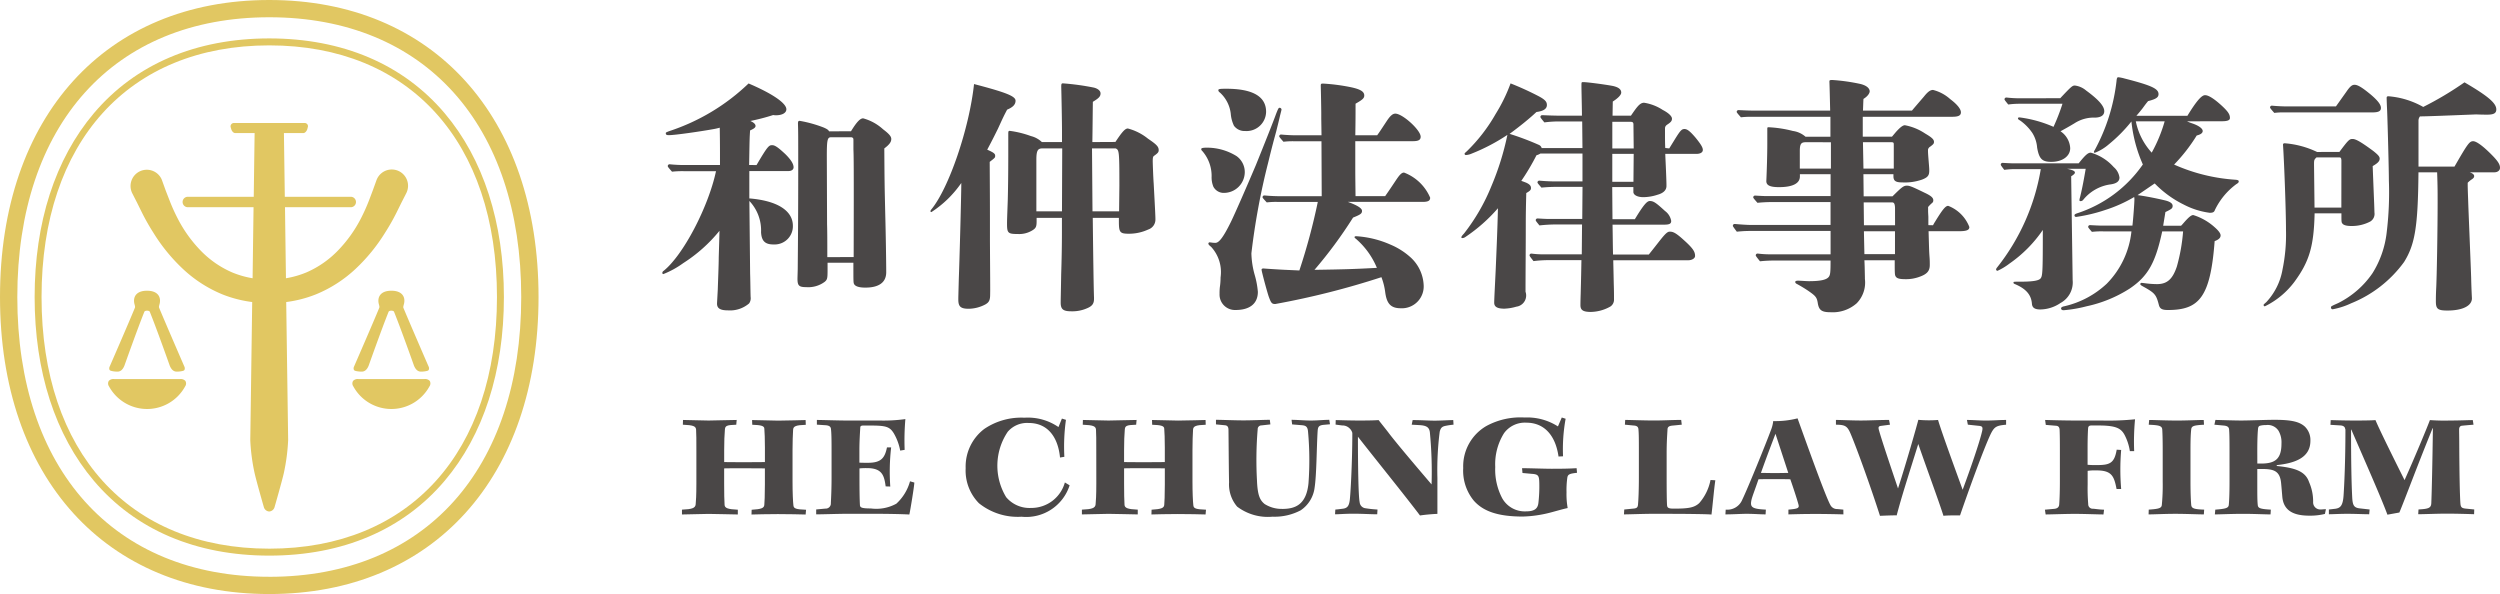
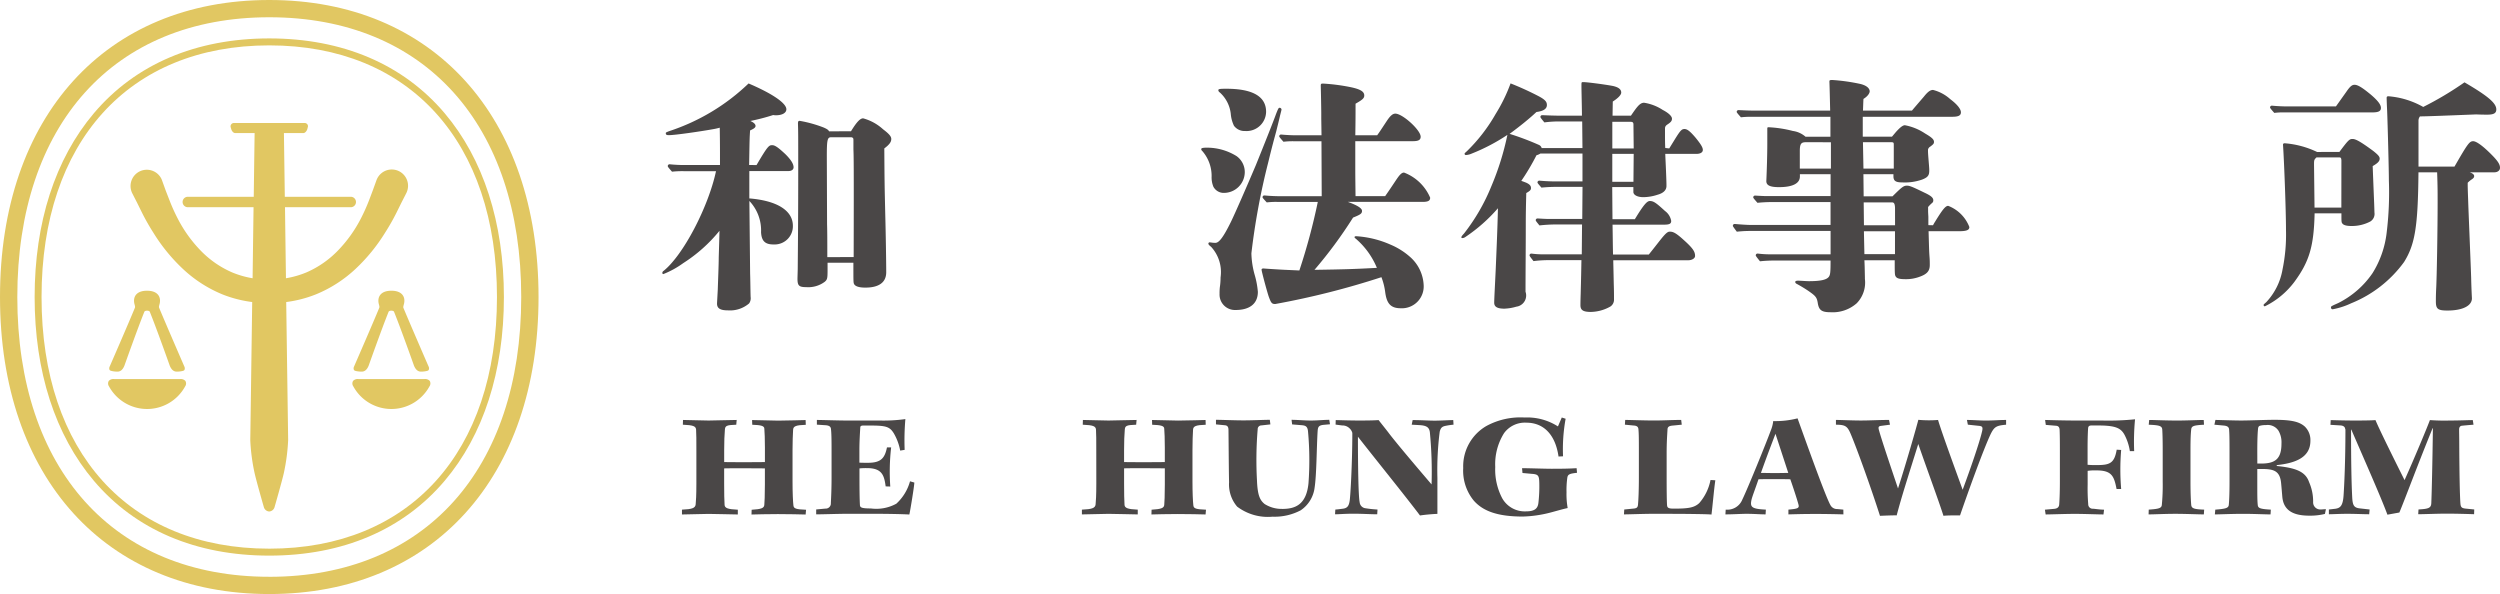
<svg xmlns="http://www.w3.org/2000/svg" width="200.914" height="47.74" viewBox="0 0 200.914 47.74">
  <g id="Group_48" data-name="Group 48" transform="translate(67.477 81.176)">
    <g id="Group_29" data-name="Group 29" transform="translate(-67.477 -81.176)">
      <path id="Path_158" data-name="Path 158" d="M-35.808-56.674a14.21,14.21,0,0,0,2.363-2.9,17.446,17.446,0,0,0,.917-1.612l.391-.792.386-.756.013-.026a1.308,1.308,0,0,0-.587-1.754,1.308,1.308,0,0,0-1.754.587,1.26,1.26,0,0,0-.056.128l-.3.831-.3.793a14.871,14.871,0,0,1-.66,1.468,10.721,10.721,0,0,1-1.839,2.567,7.876,7.876,0,0,1-2.516,1.751,7.457,7.457,0,0,1-1.663.478c-.028-1.985-.055-3.954-.077-5.708h5.285a.421.421,0,0,0,.42-.42.42.42,0,0,0-.42-.42h-5.3c-.034-2.423-.06-4.328-.071-5.119h1.557c.187,0,.291-.244.3-.254a2.226,2.226,0,0,0,.077-.29.266.266,0,0,0-.267-.267H-45.6a.271.271,0,0,0-.265.276l0,.021a2.626,2.626,0,0,0,.077.26c0,.01.109.254.3.254h1.557c-.012.786-.038,2.692-.071,5.119H-49.3a.42.42,0,0,0-.42.42.421.421,0,0,0,.42.42h5.283c-.024,1.754-.051,3.722-.077,5.708a7.44,7.44,0,0,1-1.662-.478,7.876,7.876,0,0,1-2.516-1.751,10.712,10.712,0,0,1-1.839-2.567,14.876,14.876,0,0,1-.661-1.468l-.306-.788-.3-.831a1.283,1.283,0,0,0-.066-.149,1.308,1.308,0,0,0-1.771-.532,1.308,1.308,0,0,0-.554,1.727l.01.019.386.756.391.792a17.541,17.541,0,0,0,.916,1.612,14.185,14.185,0,0,0,2.363,2.9A10.427,10.427,0,0,0-46.5-54.607,9.752,9.752,0,0,0-44.126-54c-.077,5.619-.149,10.849-.155,11.1a15.751,15.751,0,0,0,.348,2.649c.155.685.718,2.644.742,2.727a.481.481,0,0,0,.417.357h.029a.481.481,0,0,0,.417-.356c.024-.083.589-2.044.743-2.727a15.772,15.772,0,0,0,.348-2.649c0-.227-.077-5.469-.155-11.1a9.759,9.759,0,0,0,2.373-.612A10.441,10.441,0,0,0-35.808-56.674Z" transform="translate(64.394 78.273)" fill="#e1c762" />
      <path id="Path_159" data-name="Path 159" d="M-50.462-41.759h-5.278a.513.513,0,0,0-.437.141.4.4,0,0,0,.012.442,3.484,3.484,0,0,0,4.722,1.4,3.486,3.486,0,0,0,1.4-1.4.4.4,0,0,0,.012-.442A.514.514,0,0,0-50.462-41.759Z" transform="translate(64.924 72.224)" fill="#e1c762" />
      <path id="Path_160" data-name="Path 160" d="M-55.778-44.466a2.2,2.2,0,0,0,.335.023q.348-.006.541-.47c.012-.028,1.04-2.937,1.609-4.346.032-.063.142-.083.216-.083s.183.019.216.083c.57,1.409,1.6,4.318,1.609,4.346.131.309.309.464.541.47a2.2,2.2,0,0,0,.335-.023c.179-.03.274-.049.309-.127a.324.324,0,0,0-.017-.265s-1.5-3.45-2.025-4.718c-.039-.093.03-.253.052-.369.1-.512-.168-1-1.025-1s-1.121.487-1.025,1c.022.117.09.277.052.369-.52,1.269-2.025,4.718-2.025,4.718a.324.324,0,0,0-.017.265C-56.051-44.515-55.958-44.5-55.778-44.466Z" transform="translate(64.897 74.309)" fill="#e1c762" />
      <path id="Path_161" data-name="Path 161" d="M-24.623-41.618a.512.512,0,0,0-.437-.141h-5.277a.51.51,0,0,0-.437.141.394.394,0,0,0,.012.442,3.484,3.484,0,0,0,4.722,1.4,3.486,3.486,0,0,0,1.4-1.4A.4.4,0,0,0-24.623-41.618Z" transform="translate(59.155 72.224)" fill="#e1c762" />
      <path id="Path_162" data-name="Path 162" d="M-26.646-49.945c.1-.512-.168-1-1.025-1s-1.122.487-1.026,1c.022.117.09.277.053.369-.521,1.269-2.025,4.718-2.025,4.718a.318.318,0,0,0-.017.265c.036.077.131.1.309.127a2.217,2.217,0,0,0,.335.023q.348-.006.541-.47c.012-.028,1.04-2.937,1.609-4.346.032-.063.142-.083.216-.083s.183.019.216.083c.569,1.409,1.6,4.318,1.609,4.346.132.309.309.464.541.47a2.217,2.217,0,0,0,.335-.023c.179-.03.274-.049.309-.127a.318.318,0,0,0-.017-.265s-1.5-3.45-2.025-4.718C-26.735-49.668-26.666-49.83-26.646-49.945Z" transform="translate(59.125 74.309)" fill="#e1c762" />
      <path id="Path_163" data-name="Path 163" d="M-45.837-81.176c-13.145,0-21.64,9.369-21.64,23.87s8.494,23.87,21.64,23.87,21.64-9.37,21.64-23.87S-32.692-81.176-45.837-81.176Zm0,46.353c-12.492,0-20.249-8.615-20.249-22.483s7.76-22.483,20.249-22.483,20.249,8.615,20.249,22.483-7.758,22.485-20.249,22.485Z" transform="translate(67.477 81.176)" fill="#e1c762" />
      <path id="Path_164" data-name="Path 164" d="M-30.929-71.175c-3.329-3.93-8.2-6.007-14.09-6.007s-10.762,2.077-14.09,6.007c-3.119,3.682-4.767,8.791-4.767,14.776s1.649,11.094,4.767,14.776c3.329,3.93,8.2,6.007,14.09,6.007s10.761-2.077,14.09-6.007c3.119-3.683,4.767-8.792,4.767-14.776S-27.811-67.493-30.929-71.175Zm-14.091,35c-11.284,0-18.3-7.749-18.3-20.224s7.011-20.223,18.3-20.223,18.3,7.749,18.3,20.223S-33.733-36.175-45.02-36.175Z" transform="translate(66.659 80.269)" fill="#e1c762" />
    </g>
    <g id="Group_33" data-name="Group 33" transform="translate(-14.251 -74.966)">
      <g id="Group_31" data-name="Group 31" transform="translate(1.582 27.339)">
        <g id="Group_30" data-name="Group 30">
          <path id="Path_165" data-name="Path 165" d="M4.595-35.033c0-.844,0-1.353-.023-1.7-.023-.277-.232-.359-1.064-.393l.012-.382c.439,0,1.5.046,2.059.046.509,0,1.7-.046,2.256-.046l-.035.382c-.8.024-.89.093-.914.4-.035.335-.057,1.017-.057,1.654v.949c.347,0,.914.012,1.516.012s1.1-.012,1.758-.012v-1.176c0-.764-.023-1.159-.046-1.5,0-.232-.254-.3-.971-.324L9.071-37.5c.475,0,1.678.046,2.094.046.729,0,1.944-.046,2.21-.046l.012.382c-.8.024-1,.116-1.018.393-.023.406-.046.96-.046,1.643v2.533c0,.892.034,1.608.069,1.9.023.266.2.324,1.018.358l-.035.383c-.428-.012-1.342-.035-2.233-.035-.856,0-1.735.023-2.117.035l.012-.383c.764-.046,1-.127,1.018-.393s.046-.682.046-1.632v-1.3c-.533-.011-1.169-.011-1.793-.011s-1.134,0-1.481.011v1.227c0,.717.012,1.412.035,1.713.022.243.243.347,1.064.381v.383c-.59,0-1.585-.046-2.349-.046-.682,0-1.492.046-2.14.046V-30.3c.822-.034,1.064-.127,1.1-.416.023-.266.058-.659.058-1.713Z" transform="translate(-3.438 37.709)" fill="#4a4747" />
          <path id="Path_166" data-name="Path 166" d="M17.448-37.528c.417,0,1.689.046,2.441.046H22.5a12.66,12.66,0,0,0,2.06-.116,20.007,20.007,0,0,0-.058,2.473l-.359.059a4.285,4.285,0,0,0-.5-1.366c-.347-.578-.659-.648-2-.648H21.2c-.2,0-.265.046-.265.174-.024.382-.07,1.145-.07,1.778v1.03c.15.012.474.012.7.012,1.042,0,1.342-.382,1.516-1.237h.336a16.983,16.983,0,0,0-.07,3.146l-.371-.012c-.115-.845-.265-1.468-1.481-1.468a4.945,4.945,0,0,0-.624.023v.8c0,.892.011,1.678.035,2.118.011.208.07.3.879.3a3.341,3.341,0,0,0,2.048-.382,3.806,3.806,0,0,0,1.1-1.8l.347.1c0,.266-.324,2.233-.4,2.568-.659-.035-1.759-.058-3.262-.058H20.041c-.856,0-2.082.046-2.649.046v-.393l.74-.07a.41.41,0,0,0,.439-.378.365.365,0,0,0,0-.05c.022-.451.057-1.134.057-2.094v-2.221c0-.845-.011-1.354-.046-1.632-.012-.2-.128-.3-.428-.324l-.706-.046Z" transform="translate(-6.607 37.729)" fill="#4a4747" />
-           <path id="Path_167" data-name="Path 167" d="M40.518-34.545c-.139-1.492-.88-2.776-2.523-2.776a2.046,2.046,0,0,0-1.677.706,4.876,4.876,0,0,0-.128,5.255,2.446,2.446,0,0,0,2,.867,2.793,2.793,0,0,0,2.719-2.049l.382.232a3.663,3.663,0,0,1-3.864,2.523A4.971,4.971,0,0,1,34-30.874a3.741,3.741,0,0,1-1.064-2.812,3.788,3.788,0,0,1,1.5-3.159,5.291,5.291,0,0,1,3.227-.9,4.329,4.329,0,0,1,2.731.752l.277-.682.324.1a15.6,15.6,0,0,0-.127,2.972Z" transform="translate(-10.138 37.765)" fill="#4a4747" />
          <path id="Path_168" data-name="Path 168" d="M46.178-35.033c0-.844,0-1.353-.023-1.7-.023-.277-.232-.359-1.064-.393l.012-.382c.439,0,1.5.046,2.059.046.509,0,1.7-.046,2.256-.046l-.035.382c-.8.024-.89.093-.914.4-.035.335-.057,1.017-.057,1.654v.949c.347,0,.914.012,1.516.012s1.1-.012,1.758-.012v-1.176c0-.764-.023-1.159-.046-1.5,0-.232-.254-.3-.971-.324l-.012-.382c.475,0,1.678.046,2.094.046.729,0,1.944-.046,2.21-.046l.012.382c-.8.024-1,.116-1.018.393-.023.406-.046.96-.046,1.643v2.533c0,.892.034,1.608.069,1.9.023.266.2.324,1.018.358l-.035.383c-.428-.012-1.342-.035-2.233-.035-.856,0-1.735.023-2.117.035l.012-.383c.764-.046,1-.127,1.018-.393s.046-.682.046-1.632v-1.3c-.533-.011-1.169-.011-1.793-.011s-1.134,0-1.481.011v1.227c0,.717.012,1.412.035,1.713.022.243.243.347,1.064.381v.383c-.59,0-1.585-.046-2.349-.046-.682,0-1.492.046-2.14.046V-30.3c.822-.034,1.064-.127,1.1-.416.023-.266.058-.659.058-1.713Z" transform="translate(-12.883 37.709)" fill="#4a4747" />
          <path id="Path_169" data-name="Path 169" d="M64.283-30.361c1.04,0,1.943-.324,2.117-2.06a25.2,25.2,0,0,0-.035-4.141c-.035-.451-.209-.509-.579-.533l-.7-.058-.046-.369c.451,0,1.053.057,1.539.057.541,0,1.064-.057,1.492-.057l.058.358-.521.046c-.4.047-.451.174-.474.532-.082,1.366-.082,3.483-.243,4.524a2.574,2.574,0,0,1-1.123,1.816,4.5,4.5,0,0,1-2.256.509,4.086,4.086,0,0,1-2.846-.81,2.748,2.748,0,0,1-.648-1.955c-.023-.961-.035-3.227-.047-4.2,0-.243-.077-.359-.277-.382l-.729-.07v-.369c.486,0,1.446.046,2.21.046s1.6-.046,2.117-.046l.046.369-.73.082a.293.293,0,0,0-.289.289,30.1,30.1,0,0,0-.058,4.141c.047,1.2.243,1.585.614,1.886a2.544,2.544,0,0,0,1.391.393Z" transform="translate(-16.051 37.712)" fill="#4a4747" />
          <path id="Path_170" data-name="Path 170" d="M71.4-37.493c.219,0,1.087.035,1.885.035s1.227-.012,1.562-.035c.139.185.359.451.773.983.394.533,1.527,1.9,3.483,4.188a33.009,33.009,0,0,0-.139-4.211c-.057-.394-.289-.521-.821-.556l-.637-.035.077-.37c.671,0,1.307.046,1.77.046s1.169-.046,1.493-.046l.022.37a5.211,5.211,0,0,0-.636.093c-.309.058-.4.185-.475.475a24.387,24.387,0,0,0-.185,3.7v2.9a13.687,13.687,0,0,0-1.4.128c-1.227-1.623-3.459-4.374-4.987-6.329,0,2.234.035,4.779.139,5.265a.532.532,0,0,0,.486.486,8.674,8.674,0,0,0,.948.1l-.023.383c-.555,0-1.145-.046-1.932-.046-.671,0-1.122.046-1.458.046l.024-.383c.128,0,.347-.034.624-.068.335-.047.475-.221.533-.672.057-.393.208-2.972.208-5.414a.751.751,0,0,0-.2-.347.8.8,0,0,0-.612-.254l-.533-.07Z" transform="translate(-18.862 37.705)" fill="#4a4747" />
          <path id="Path_171" data-name="Path 171" d="M92.329-34.629c-.266-1.839-1.261-2.719-2.58-2.719a2.07,2.07,0,0,0-1.8.845,4.693,4.693,0,0,0-.706,2.719,4.935,4.935,0,0,0,.567,2.522,2.078,2.078,0,0,0,1.909,1.041c.729,0,.949-.255.995-.7a11.731,11.731,0,0,0,.07-1.563c-.012-.6-.07-.718-.6-.752l-.752-.069-.035-.386c.509,0,1.828.047,2.384.047.867,0,1.468-.012,2-.047l.035.371c-.648.07-.752.139-.787.439a7.308,7.308,0,0,0-.058,1.134,6.275,6.275,0,0,0,.093,1.261c-.359.07-.972.254-1.468.382a9.806,9.806,0,0,1-2.14.3c-2.009,0-3.193-.429-3.942-1.285a3.789,3.789,0,0,1-.845-2.615,3.739,3.739,0,0,1,1.863-3.378,5.729,5.729,0,0,1,3.066-.682,4.576,4.576,0,0,1,2.684.717l.309-.717.309.1a13.628,13.628,0,0,0-.208,3.019Z" transform="translate(-21.885 37.768)" fill="#4a4747" />
          <path id="Path_172" data-name="Path 172" d="M108.732-32.659c-.1.658-.22,2.047-.309,2.753-.232-.023-.809-.035-1.632-.046s-1.932-.012-3.169-.012c-.624,0-1.886.046-2.233.046l.023-.393.706-.07c.309-.022.382-.1.4-.335.035-.359.069-1.145.069-2.175v-2.4c0-.9-.011-1.192-.034-1.458-.012-.185-.1-.289-.359-.309l-.729-.07.023-.382c.3,0,1.561.046,2.314.046.786,0,1.446-.046,2.186-.046l.046.382-.706.07c-.309.023-.427.1-.439.3-.023.417-.07,1.03-.07,1.9v2.071c0,1.053.012,1.863.035,2.152.022.173.1.254.52.254,1.18,0,1.666-.07,2.071-.451a4,4,0,0,0,.9-1.851Z" transform="translate(-25.686 37.708)" fill="#4a4747" />
          <path id="Path_173" data-name="Path 173" d="M121.421-29.957c-.439-.012-1.261-.035-2.21-.035s-1.3.012-2.21.035v-.383c.8-.068.891-.127.8-.439-.115-.428-.416-1.342-.647-2-.348-.011-.845-.011-1.331-.011s-.949,0-1.226.011c-.3.88-.5,1.376-.567,1.666-.116.568.012.718,1.159.773l-.023.383c-.44,0-.914-.046-1.539-.046-.4,0-1.1.046-1.689.046l.023-.383a1.3,1.3,0,0,0,1.342-.821c.439-.9,1.932-4.582,2.278-5.53a2.842,2.842,0,0,0,.2-.764,7.157,7.157,0,0,0,1.955-.22c.659,1.828,2.21,6.19,2.638,6.965a.6.6,0,0,0,.555.324l.486.046Zm-6.629-3.332c.289,0,.717.012,1.134.012s.822-.012,1.064-.012c-.324-.995-.7-2.141-1.029-3.146C115.695-35.729,115.358-34.874,114.792-33.288Z" transform="translate(-28.082 37.747)" fill="#4a4747" />
          <path id="Path_174" data-name="Path 174" d="M133.958-37.512c.567,0,1.076.058,1.713.046s.927-.046,1.434-.046v.382c-.788.07-.949.162-1.25.773-.59,1.261-1.778,4.56-2.452,6.514-.556,0-1.065,0-1.331.035-.417-1.307-1.319-3.725-2.025-5.773-.88,2.823-1.319,4.165-1.735,5.739-.277-.012-1.029.022-1.342.035-.74-2.314-1.839-5.357-2.326-6.514-.289-.706-.451-.8-1.214-.81v-.382c.369,0,1.319.046,2,.046.753,0,1.424-.046,2.268-.046l.077.382-.706.093c-.185.023-.243.077-.2.277.208.8,1.159,3.586,1.55,4.755.648-1.989,1.55-5.16,1.632-5.517a9.279,9.279,0,0,0,1.585.011c.3,1,1.087,3.159,1.978,5.611.625-1.689,1.353-3.787,1.562-4.7.077-.336.023-.417-.278-.44l-.867-.093Z" transform="translate(-30.692 37.713)" fill="#4a4747" />
          <path id="Path_175" data-name="Path 175" d="M145.173-37.525c.382.012,1.574.046,2.473.046h2.071a21.038,21.038,0,0,0,2.684-.1,18.83,18.83,0,0,0-.07,2.557h-.347a4.134,4.134,0,0,0-.428-1.308c-.289-.532-.7-.751-2.105-.751H148.9c-.155,0-.243.046-.267.185-.011.1-.046.636-.046,1.654v1.319a6.765,6.765,0,0,0,.74.024c1.04,0,1.411-.139,1.6-1.237l.359.022a18.8,18.8,0,0,0,0,3.136h-.37c-.2-1.029-.382-1.492-1.608-1.492a3.965,3.965,0,0,0-.716.035v1.1a15.491,15.491,0,0,0,.046,1.574.354.354,0,0,0,.338.37h.044c.2.012.521.07.891.077l-.046.383c-.464,0-1.493-.046-2.3-.046s-1.932.046-2.348.046l-.059-.383.753-.068c.254-.024.369-.139.393-.325.022-.255.057-.927.057-1.874v-2.487c0-1.053-.012-1.434-.022-1.666-.012-.209-.1-.309-.278-.324l-.833-.07Z" transform="translate(-35.625 37.726)" fill="#4a4747" />
          <path id="Path_176" data-name="Path 176" d="M157.076-35.124c0-.937-.022-1.342-.035-1.608-.022-.3-.232-.359-1.087-.393l.035-.382c.416,0,1.307.046,2.256.046.786,0,1.688-.046,2.128-.046l.023.382c-.833.046-1,.1-1.03.382s-.057.682-.057,1.642v2.545c0,1.019.035,1.574.057,1.855.023.3.209.37,1.042.4l-.024.383c-.486,0-1.434-.046-2.29-.046s-1.677.046-2.152.046l.012-.383c.81-.057,1.029-.115,1.052-.381a16.452,16.452,0,0,0,.07-1.851Z" transform="translate(-38.077 37.709)" fill="#4a4747" />
          <path id="Path_177" data-name="Path 177" d="M164-35.036c0-1.018-.011-1.446-.034-1.7-.012-.173-.093-.289-.417-.324l-.764-.07.081-.382c.232,0,1.458.046,2.06.046.74,0,1.932-.057,2.705-.057,1.411,0,2,.173,2.418.541a1.509,1.509,0,0,1,.451,1.145c0,1.319-1.159,1.792-2.705,1.955v.07c1.539.155,2.314.451,2.6,1.3a3.828,3.828,0,0,1,.324,1.6.57.57,0,0,0,.546.594.59.59,0,0,0,.09,0c.1,0,.277-.023.393-.023l-.081.382a4.915,4.915,0,0,1-1.261.139c-1.353,0-2.07-.464-2.164-1.516-.035-.406-.059-.717-.094-1.077-.092-1.041-.624-1.159-1.608-1.159h-.309v1.111c0,.971,0,1.411.035,1.758.022.267.127.347,1.053.4l-.023.383c-.451,0-1.354-.046-2.175-.046-.949,0-1.921.046-2.3.046l.035-.383c.89-.068,1.064-.138,1.087-.4s.057-.729.057-1.874Zm2.234,1.029h.309c1.111,0,1.632-.359,1.632-1.608a1.855,1.855,0,0,0-.232-1.018,1.026,1.026,0,0,0-1.018-.464,1.552,1.552,0,0,0-.451.046c-.128.023-.174.115-.186.277-.011.128-.057.567-.057,1.782Z" transform="translate(-39.631 37.712)" fill="#4a4747" />
          <path id="Path_178" data-name="Path 178" d="M174.835-37.493c1.145.035,1.677.035,2.059.035.682,0,1.307-.012,1.539-.035.3.74,1.585,3.323,2.337,4.824.751-1.666,1.863-4.338,2.036-4.824a15.933,15.933,0,0,0,1.608.035c.81,0,1.424-.035,1.839-.035l.058.37c-.309.024-.716.059-.914.081-.174.012-.243.139-.243.309,0,.232.012.636.012,1.319.012,2.279.046,4.015.092,4.616.023.325.128.382.406.417l.706.07-.012.382c-.309-.012-1.391-.046-2.2-.046-.764,0-1.793.046-2.291.046l.024-.382c.821-.046,1.018-.116,1.029-.533.035-.786.093-3.274.127-6h-.022c-1.273,3.123-2.241,5.761-2.673,6.779l-.96.174c-.5-1.376-2.105-4.986-2.9-6.838h-.022c0,2.557.035,4.35.092,5.426.035.706.155.868.683.914l.717.081-.035.382c-.428,0-1.111-.035-1.758-.035-.624,0-1.169.035-1.481.035v-.382c.22-.023.309-.035.509-.057.4-.059.613-.221.671-1.065s.15-2.765.15-5.3l-.046-.15c-.035-.082-.139-.174-.371-.185l-.786-.047Z" transform="translate(-42.334 37.705)" fill="#4a4747" />
        </g>
      </g>
      <g id="Group_32" data-name="Group 32">
        <path id="Path_179" data-name="Path 179" d="M8.964-65.935c.9-1.538,1-1.6,1.258-1.6.22,0,.48.179,1.059.72.44.439.66.778.66,1.059,0,.179-.16.3-.4.3H8.385v2.2c2.237.18,3.5.979,3.5,2.2a1.463,1.463,0,0,1-1.424,1.5c-.045,0-.089,0-.133,0-.679,0-.959-.28-1-.978a3.439,3.439,0,0,0-.939-2.517l.06,5.813c.019.58.019,1.12.04,1.9a.717.717,0,0,1-.12.519,2.358,2.358,0,0,1-1.7.56c-.618,0-.879-.16-.879-.541,0-.039,0-.039.06-1.138.019-.618.077-2.018.077-2.578.04-1.319.04-1.319.06-2.138a12.171,12.171,0,0,1-2.916,2.6,7.2,7.2,0,0,1-1.6.88.092.092,0,0,1-.077-.1.205.205,0,0,1,.1-.159c1.578-1.259,3.6-5.135,4.214-8.012H3.15a7.806,7.806,0,0,0-.978.04c-.32-.36-.34-.4-.34-.44A.142.142,0,0,1,1.975-66l.015,0c.36.04.839.06,1.082.06H6.027c0-1.258,0-1.917-.019-3a5.356,5.356,0,0,1-.541.121c-1,.179-3.037.479-3.555.479-.179,0-.24-.04-.24-.16,0-.06.06-.077.26-.159a16.716,16.716,0,0,0,6.393-3.836c1.878.8,3.037,1.577,3.037,2.077,0,.281-.32.48-.839.48a1,1,0,0,1-.22-.02,16.546,16.546,0,0,1-1.838.479c.281.12.42.26.42.4,0,.12-.12.22-.439.359-.04.6-.04.64-.077,2.776Zm7.591-2.716c.464-.76.739-1.04.979-1.04a3.891,3.891,0,0,1,1.6.88c.5.379.659.579.659.778,0,.24-.14.44-.56.76.019,2.816.019,2.816.077,5.333.039,1.4.077,3.8.077,4.615s-.58,1.237-1.679,1.237c-.5,0-.8-.1-.9-.279-.06-.12-.06-.12-.06-1.718H14.673v.6c0,.658-.021.758-.24.939a2.219,2.219,0,0,1-1.478.42c-.58,0-.7-.121-.7-.679,0-.04,0-.04.02-.76.019-2.1.04-4.915.04-7.791,0-3.2,0-3.2-.021-3.915,0-.18.04-.219.14-.219a10.038,10.038,0,0,1,1.938.541c.26.119.359.179.42.3Zm.215,10.11c.021-7.592,0-8.192-.019-8.671v-.72c0-.159-.02-.2-.16-.239H14.953c-.3,0-.34.22-.34,1.6l.02,5.395c.019.579.019,1.478.019,2.637Z" transform="translate(-1.391 72.992)" fill="#4a4747" />
-         <path id="Path_180" data-name="Path 180" d="M34.075-55.552c0,.459-.077.639-.4.818a2.94,2.94,0,0,1-1.319.34c-.658,0-.839-.18-.839-.739,0-.18,0-.18.04-1.678.06-1.539.2-6.793.2-7.692a8.63,8.63,0,0,1-2.4,2.337c-.039,0-.077-.02-.077-.06s0-.06.06-.141C30.762-64.082,32.4-68.9,32.78-72.453c2.6.679,3.336.979,3.336,1.339,0,.3-.2.519-.679.72-.3.579-.3.579-.739,1.538-.2.4-.4.818-.859,1.677.5.219.639.32.639.48s0,.159-.439.5c.019,3.337.019,3.337.019,6.433.021,3.257.021,3.277.021,3.9ZM44.143-67.8c.541-.819.779-1.082,1-1.082a4.326,4.326,0,0,1,1.618.82c.679.459.859.639.859.918,0,.16-.06.24-.379.464-.077.06-.1.14-.1.44,0,.12.04,1.3.077,1.778.12,2.217.139,2.657.139,2.86a.84.84,0,0,1-.579.839,3.684,3.684,0,0,1-1.538.339c-.74,0-.819-.1-.819-1V-61.7h-2.1c.039,3.455.077,5.813.1,6.392v.12c0,.4-.16.6-.618.779a2.922,2.922,0,0,1-1.2.219c-.66,0-.859-.16-.859-.7,0-.3.019-.959.039-2.258.04-1.219.06-2.358.06-3.4V-61.7H37.809v.279c0,.42-.06.541-.3.7a2.018,2.018,0,0,1-1.218.319c-.78,0-.859-.077-.859-.818,0-.26,0-.26.06-1.938.019-.758.04-2.037.04-3.676v-1.638c0-.179.019-.219.12-.219a7.9,7.9,0,0,1,1.7.419,1.961,1.961,0,0,1,.879.48h1.618v-.9c0-.72-.04-2.758-.06-3.536,0-.24.02-.281.14-.281a20.109,20.109,0,0,1,2.477.34c.32.077.541.26.541.464,0,.24-.12.379-.618.679-.02,1.517-.02,2-.04,3.236Zm-5.874.519c-.38,0-.48.2-.48.919v4.136h2.058l.02-5.055Zm6.192,3c0-2.777-.019-2.877-.3-3h-1.9l.039,5.055h2.138Z" transform="translate(-7.727 72.998)" fill="#4a4747" />
        <path id="Path_181" data-name="Path 181" d="M59.266-63.7a.94.94,0,0,1-.859-.5,1.98,1.98,0,0,1-.141-.818,3.044,3.044,0,0,0-.758-2.057.2.2,0,0,1-.077-.141c0-.077.1-.119.44-.119a4.509,4.509,0,0,1,2.4.679,1.577,1.577,0,0,1,.66,1.3A1.68,1.68,0,0,1,59.266-63.7Zm4.515-6.273c-.1.439-.2.838-.32,1.319-.2.739-.319,1.159-.659,2.557a55.888,55.888,0,0,0-1.339,7.252,6.992,6.992,0,0,0,.26,1.718,6.841,6.841,0,0,1,.26,1.378c0,1-.72,1.459-1.778,1.459a1.238,1.238,0,0,1-1.3-1.171,1.184,1.184,0,0,1,0-.128,4.475,4.475,0,0,1,.021-.519,5.326,5.326,0,0,0,.06-.8,2.992,2.992,0,0,0-.76-2.457c-.179-.141-.219-.2-.219-.26a.1.1,0,0,1,.09-.1h.01c.077,0,.24.04.459.04.26,0,.58-.319,1.259-1.7.319-.659,1.179-2.617,2-4.555.719-1.778,1.418-3.536,1.618-4.1.16-.4.2-.5.28-.5a.154.154,0,0,1,.16.14C63.881-70.349,63.84-70.211,63.781-69.969Zm-2.817,1.3a1.055,1.055,0,0,1-.9-.42,2.748,2.748,0,0,1-.26-.978,2.718,2.718,0,0,0-.878-1.7.241.241,0,0,1-.121-.179c0-.1.121-.12.64-.12,2.118,0,3.2.618,3.2,1.855a1.574,1.574,0,0,1-1.6,1.546Zm11.248,5.235c.379-.541.56-.819.839-1.237s.464-.659.679-.659a3.72,3.72,0,0,1,2.1,2.018c0,.219-.119.339-.6.339H69.214c.72.26,1.139.5,1.139.72s-.12.3-.72.541a35.7,35.7,0,0,1-3.1,4.2c2.478-.04,3.177-.06,5.015-.16A6.2,6.2,0,0,0,69.874-60c-.1-.077-.121-.1-.121-.141,0-.06.06-.077.14-.077a8.005,8.005,0,0,1,2.757.679,5.7,5.7,0,0,1,1.558.978,3.209,3.209,0,0,1,1.1,2.278,1.756,1.756,0,0,1-1.652,1.854,1.65,1.65,0,0,1-.185,0c-.819,0-1.139-.379-1.258-1.319a5.09,5.09,0,0,0-.3-1.178,64.715,64.715,0,0,1-8.531,2.156c-.279,0-.339-.077-.541-.639-.2-.639-.56-2-.56-2.117,0-.06.04-.1.159-.1.24.021.839.06,1.559.1l1.319.06A48.974,48.974,0,0,0,66.8-62.975H63.559a6.268,6.268,0,0,0-.86.04c-.319-.339-.339-.379-.339-.42a.142.142,0,0,1,.145-.14h.015c.379.039.9.06,1.139.06h3.455l-.019-4.415H64.9a6.252,6.252,0,0,0-.859.04c-.32-.359-.34-.4-.34-.44a.142.142,0,0,1,.145-.14h.015c.38.039.879.06,1.119.06h2.118l-.02-1.339v-.5c-.02-1.5-.04-2.038-.04-2.158,0-.14.04-.159.179-.159a15.677,15.677,0,0,1,2.278.3c.72.159,1.039.34,1.039.659,0,.219-.139.339-.7.659,0,.74,0,1.319-.02,2.537h1.758c.2-.28.2-.28.779-1.159.279-.42.479-.58.679-.58.579,0,2.037,1.319,2.037,1.855,0,.26-.18.359-.618.359H69.812v2.137c0,.4,0,.66.02,2.278Z" transform="translate(-14.12 72.992)" fill="#4a4747" />
        <path id="Path_182" data-name="Path 182" d="M101.19-67.308l.48-.779c.4-.639.519-.78.739-.78s.44.16.9.7c.42.519.58.779.58.979s-.2.319-.519.319h-2.5c.019.5.06,1.3.077,1.819.019.479.019.639.019.759,0,.3-.2.56-.7.7a3.7,3.7,0,0,1-1.159.2c-.481,0-.8-.179-.8-.42V-64.2h-1.7l.021,2.578h1.8c.7-1.159.978-1.459,1.2-1.459.3,0,.5.141,1.219.8a1.25,1.25,0,0,1,.5.8c0,.239-.16.3-.6.3H96.633c.019,1.019.019,1.6.039,2.4h2.877c.077-.1.339-.42.819-1.039.459-.58.659-.8.859-.8.26,0,.48.077,1.159.7.758.679.879.939.879,1.259,0,.18-.24.34-.541.34H96.691c0,.179.019.818.039,1.855.02.639.02.9.02,1.278a.659.659,0,0,1-.28.58,3.285,3.285,0,0,1-1.578.44c-.618,0-.839-.14-.839-.542,0-.1,0-.32.02-.919.04-1.5.04-1.7.06-2.7H91.6a9.75,9.75,0,0,0-1.318.077c-.3-.379-.32-.42-.32-.464a.142.142,0,0,1,.145-.14h.015a6.918,6.918,0,0,0,.839.06h3.2l.021-2.4H92.218a11.943,11.943,0,0,0-1.458.077c-.28-.34-.3-.379-.3-.42a.142.142,0,0,1,.144-.141h.015c.3.02.7.04.88.04h2.7l.021-2.578h-2.1c-.4,0-.8.02-1.2.06-.3-.339-.319-.378-.319-.418a.142.142,0,0,1,.144-.141l.016,0c.4.039.918.06,1.178.06h2.278V-66.9H90.84a1.207,1.207,0,0,1-.32.141A18.238,18.238,0,0,1,89.3-64.7c.119.04.28.1.379.14.32.138.4.28.4.438s-.1.24-.379.4c-.021.818-.04,1.577-.04,2.6,0,1.778-.02,3.555-.02,5.333a.907.907,0,0,1-.557,1.156.913.913,0,0,1-.182.043,3.809,3.809,0,0,1-.959.16c-.559,0-.819-.141-.819-.479,0-.26.06-1.379.12-2.637.077-1.839.141-3.256.18-4.955a13.055,13.055,0,0,1-2.6,2.3.467.467,0,0,1-.26.1c-.06,0-.077-.02-.077-.06,0-.06.019-.1.219-.319a15.747,15.747,0,0,0,2.2-3.816,21.944,21.944,0,0,0,1.278-4.1,15.359,15.359,0,0,1-2.86,1.5,1.384,1.384,0,0,1-.464.12.11.11,0,0,1-.119-.1c0-.04.039-.077.179-.2a13.431,13.431,0,0,0,2.319-3,13.145,13.145,0,0,0,1.2-2.458,24.067,24.067,0,0,1,2.2,1c.618.319.719.5.719.739,0,.26-.2.479-.839.56-.219.2-.26.24-.42.379-.3.26-.818.7-1.738,1.378a21.771,21.771,0,0,1,2.338.88.4.4,0,0,1,.24.26h3.277l-.021-2.138H92.434a9.2,9.2,0,0,0-1.279.077c-.3-.36-.319-.4-.319-.441a.143.143,0,0,1,.145-.14h.015c.441.02,1.019.039,1.3.039h1.878c0-.519-.04-2.037-.04-2.377,0-.319,0-.319.14-.319.32,0,1.679.18,2.337.3.5.1.72.279.72.541,0,.181-.24.44-.679.72l-.019,1.138h1.478c.12-.179.26-.379.379-.541.26-.339.439-.5.679-.5a3.8,3.8,0,0,1,1.5.579c.5.26.74.519.74.7,0,.159-.06.26-.32.439-.16.1-.24.18-.24.359,0,.959,0,1.159.02,1.559Zm-2.877-1.918c0-.139-.039-.219-.219-.219H96.615v2.138h1.718Zm-1.7,2.357v2.241h1.7l.02-2.241Z" transform="translate(-20.266 73.026)" fill="#4a4747" />
        <path id="Path_183" data-name="Path 183" d="M128.8-61.182a2.7,2.7,0,0,1,.16-.28c.6-.979.839-1.279,1.058-1.279a2.96,2.96,0,0,1,1.7,1.7c0,.24-.2.339-.839.339h-2.438c.04,1.339.04,1.578.077,2.078.02.239.02.459.02.639,0,.479-.219.739-.859.958a3.088,3.088,0,0,1-1.082.179c-.5,0-.7-.06-.8-.219-.077-.119-.077-.279-.077-1.3h-2.436c.02.42.02.42.04,1.378v.12a2.381,2.381,0,0,1-.659,1.958,2.911,2.911,0,0,1-2.1.72c-.7,0-.919-.16-1.019-.679-.077-.519-.16-.618-.8-1.059-.3-.2-.6-.379-.859-.519-.121-.06-.16-.1-.16-.179,0-.06.06-.1.24-.1.14,0,.659.04.859.04.979,0,1.458-.121,1.618-.38.1-.159.12-.379.12-1.278H116.01a10.406,10.406,0,0,0-1.118.06c-.32-.4-.34-.44-.34-.479a.143.143,0,0,1,.145-.142l.015,0a8.175,8.175,0,0,0,.88.061h4.974v-1.878h-6.453a9.548,9.548,0,0,0-1.082.06c-.3-.4-.319-.439-.319-.479a.142.142,0,0,1,.143-.142l.016,0c.441.04.979.077,1.259.077h6.433v-1.838h-4.714a11.167,11.167,0,0,0-1.159.06c-.32-.36-.34-.4-.34-.44a.142.142,0,0,1,.144-.141l.016,0c.3.019.7.04.879.04h5.178v-1.757H118.1v.18c0,.559-.579.859-1.678.859-.76,0-1.039-.16-1.019-.519.039-.818.077-2.118.077-2.976v-1.2c0-.077.019-.12.077-.12a9.45,9.45,0,0,1,1.977.3,1.93,1.93,0,0,1,1.019.464h2v-1.6h-6.333a6.13,6.13,0,0,0-.859.039c-.32-.359-.34-.4-.34-.439a.143.143,0,0,1,.144-.141l.016,0c.38.02.9.04,1.138.04h6.213c-.019-.88-.04-1.8-.06-2.319,0-.119.019-.14.24-.14a15.227,15.227,0,0,1,2.257.32c.481.12.74.339.74.6,0,.077-.077.339-.5.6-.019.319-.019.479-.04.939h3.935c.22-.26.22-.26.959-1.119.319-.4.519-.541.739-.541a3.262,3.262,0,0,1,1.379.739c.56.42.859.8.859,1.059s-.2.359-.7.359h-7.188v1.6H125.5c.1-.12.1-.12.319-.379.34-.379.56-.542.72-.542a4.354,4.354,0,0,1,1.618.661c.541.318.719.478.719.679,0,.14-.06.2-.3.379a.363.363,0,0,0-.181.24v.12c0,.3.1,1.278.1,1.478v.1c0,.379-.12.541-.6.72a4.206,4.206,0,0,1-1.559.219c-.541,0-.719-.12-.719-.5v-.159h-2.413l.019,1.778h2.319c.759-.758.9-.859,1.159-.859.219,0,.459.1,1.4.559.56.26.719.42.719.618a.255.255,0,0,1-.077.2,2.663,2.663,0,0,0-.34.339v.26c0,.159,0,.159.021.519v.679Zm-10.227-6.673c-.38,0-.48.141-.48.72v1.4h2.5v-2.118Zm7.072.219c0-.2-.02-.219-.24-.219h-2.237l.04,2.118h2.437Zm.1,5.035c-.02-.32-.077-.42-.26-.42h-2.258l.02,1.838h2.5Zm-2.5,1.9.039,1.838h2.458V-60.7Z" transform="translate(-26.676 73.074)" fill="#4a4747" />
-         <path id="Path_184" data-name="Path 184" d="M146.719-66.223c.56-.7.759-.859.979-.859a3.892,3.892,0,0,1,1.838,1.159,1.327,1.327,0,0,1,.464.839c0,.319-.26.5-.78.56a3.418,3.418,0,0,0-2.138,1.237.269.269,0,0,1-.2.1c-.06,0-.1-.019-.1-.077a.868.868,0,0,1,.039-.2c.121-.464.281-1.219.464-2.319H145.8c.464.1.618.18.618.3,0,.077-.077.16-.3.3l.119,8.347A1.879,1.879,0,0,1,145.259-55a2.934,2.934,0,0,1-1.618.519c-.459,0-.659-.141-.679-.48-.06-.695-.464-1.178-1.359-1.557-.1-.04-.12-.06-.12-.12,0-.077,0-.077.618-.077.9,0,1.379-.078,1.538-.239.18-.2.2-.4.2-3.916a10.438,10.438,0,0,1-2.677,2.7,4.914,4.914,0,0,1-.958.58.113.113,0,0,1-.121-.1.3.3,0,0,1,.077-.16,17.257,17.257,0,0,0,3.516-7.911H141.64a6.728,6.728,0,0,0-.9.06c-.26-.339-.28-.379-.28-.42a.143.143,0,0,1,.145-.141l.015,0c.319.02.719.04.918.04Zm-1.479-5.235c.9-.958.979-1.019,1.179-1.019a1.716,1.716,0,0,1,.9.4c.958.7,1.458,1.237,1.458,1.659,0,.319-.24.5-.719.519a2.865,2.865,0,0,0-1.678.459c-.36.22-.72.418-1.119.64a1.74,1.74,0,0,1,.779,1.357c0,.64-.618,1.1-1.518,1.1-.739,0-.979-.239-1.139-1.138A2.6,2.6,0,0,0,143-68.661a3.9,3.9,0,0,0-.978-1c-.14-.077-.18-.119-.18-.179s.06-.077.12-.077a9.853,9.853,0,0,1,2.737.76,16.309,16.309,0,0,0,.72-1.855h-3.478a6.435,6.435,0,0,0-.88.06c-.28-.34-.3-.38-.3-.42a.142.142,0,0,1,.144-.141l.016,0a9.294,9.294,0,0,0,.939.06ZM155.429-69.6a3.364,3.364,0,0,0,.4.16c.541.18.859.418.859.618,0,.16-.16.281-.48.36a13.543,13.543,0,0,1-1.818,2.337,14.4,14.4,0,0,0,4.954,1.22c.18.019.24.06.24.12,0,.1-.04.14-.2.238a5.567,5.567,0,0,0-1.718,2.078c-.06.179-.18.219-.42.219a6.244,6.244,0,0,1-2.077-.658,8.439,8.439,0,0,1-2.337-1.7c-.359.24-.819.56-1.379.939.618.077,1.638.28,2.278.44q.541.15.541.419c0,.2-.077.26-.58.5l-.18,1.1h1.439a2.819,2.819,0,0,0,.2-.219c.42-.48.618-.639.779-.639a4.6,4.6,0,0,1,1.718.978q.48.419.479.659c0,.2-.159.339-.479.459-.339,4.535-1.258,5.535-3.755,5.535-.464,0-.639-.1-.72-.38-.22-.859-.319-.978-1.258-1.5-.18-.1-.24-.141-.24-.2a.093.093,0,0,1,.087-.1h.012c.061,0,.2.02.36.039a7.265,7.265,0,0,0,.879.06c.82,0,1.259-.4,1.6-1.418a14.566,14.566,0,0,0,.5-2.816h-1.679c-.541,2.516-1.139,3.6-2.617,4.595a10.464,10.464,0,0,1-3.455,1.419,10.69,10.69,0,0,1-1.855.319c-.12,0-.2-.06-.2-.14s.061-.139.26-.179a7.391,7.391,0,0,0,3.417-1.819,7.028,7.028,0,0,0,1.978-4.2h-2.277a6.859,6.859,0,0,0-.9.039c-.28-.318-.3-.358-.3-.4a.142.142,0,0,1,.144-.141l.016,0c.32.019.74.04.939.04h2.457c.06-.48.16-1.838.16-2.118a.74.74,0,0,0-.02-.18,11.305,11.305,0,0,1-2.319,1.039,13.194,13.194,0,0,1-2.337.56c-.077,0-.14-.04-.14-.121s.06-.119.239-.179a10.283,10.283,0,0,0,5.255-3.916,11.37,11.37,0,0,1-.919-3.455,12.133,12.133,0,0,1-1.819,1.838,3.873,3.873,0,0,1-1.118.679c-.04,0-.077-.02-.077-.06s0-.06.077-.179a15.174,15.174,0,0,0,1.738-5.515c.019-.238.059-.318.14-.318a3.038,3.038,0,0,1,.5.1c2.178.559,2.737.818,2.737,1.258,0,.26-.2.4-.839.56-.179.219-.179.219-.458.6-.24.3-.24.3-.481.58h4.1c.72-1.179,1.139-1.657,1.419-1.657s.76.3,1.418.917c.44.42.58.639.58.919,0,.18-.2.26-.639.26Zm-4.116,0a5.28,5.28,0,0,0,1.278,2.516,11.784,11.784,0,0,0,1.04-2.516Z" transform="translate(-32.893 73.141)" fill="#4a4747" />
        <path id="Path_185" data-name="Path 185" d="M173.993-67.023c.719-.958.8-1.039,1.059-1.039s.679.24,1.658.96c.4.319.519.458.519.618,0,.2-.14.36-.56.6,0,.06.04,1.1.121,3.1l.02.639a.714.714,0,0,1-.339.718,3.183,3.183,0,0,1-1.5.359c-.379,0-.639-.06-.739-.2-.077-.1-.077-.12-.077-.819H172c-.06,2.637-.42,3.857-1.6,5.475a6.57,6.57,0,0,1-2.4,2,.107.107,0,0,1-.1-.1c0-.06.04-.077.22-.24a5.1,5.1,0,0,0,1.3-2.616,13.789,13.789,0,0,0,.28-3.157c0-1.677-.16-5.773-.24-6.872,0-.077.04-.12.14-.12a7.318,7.318,0,0,1,2.6.7Zm-.28-3.655.839-1.179c.3-.439.459-.559.659-.559.26,0,.618.219,1.319.8.559.479.8.8.8,1.059s-.2.359-.679.359h-7.033a6.017,6.017,0,0,0-.859.04c-.32-.36-.339-.4-.339-.44a.142.142,0,0,1,.144-.141l.015,0c.379.039.9.06,1.138.06Zm.44,4.315c-.02-.18-.04-.22-.2-.22h-1.8l-.06.06c-.121.12-.14.179-.14.5l.04,3.478h2.156Zm9.089.519c1.06-1.838,1.2-2.038,1.5-2.038.26,0,.779.379,1.438,1.039.541.541.72.818.72,1.1,0,.2-.18.36-.459.36h-1.978q.359.121.359.3c0,.1-.039.16-.18.26a1.868,1.868,0,0,0-.339.28c0,.379,0,.379.039,1.478.021.72.219,5.395.24,6.194.019.918.06,1.558.06,1.618,0,.6-.758.978-1.958.978-.779,0-.939-.12-.939-.74,0-.239,0-.459.02-.918.059-1.04.121-5,.121-7.012,0-.879,0-1.339-.04-2.438h-1.5c-.039,4.375-.28,5.8-1.159,7.212a9.759,9.759,0,0,1-4.255,3.316,5.961,5.961,0,0,1-1.478.479.136.136,0,0,1-.139-.133v-.006c0-.1,0-.1.579-.359a7.268,7.268,0,0,0,2.757-2.4,7.817,7.817,0,0,0,1.139-3.256,26.43,26.43,0,0,0,.179-4.173c0-.859-.1-4.675-.14-5.614-.02-.4-.039-.859-.039-1.059,0-.077.039-.119.139-.119a6.739,6.739,0,0,1,2.8.859,26.537,26.537,0,0,0,3.316-1.978c1.917,1.119,2.557,1.679,2.557,2.177,0,.3-.2.42-.719.42-.18,0-.459,0-.9-.019-2.516.1-4.019.159-4.514.159a.552.552,0,0,0-.12.36v3.676Z" transform="translate(-39.211 73.021)" fill="#4a4747" />
      </g>
    </g>
  </g>
</svg>